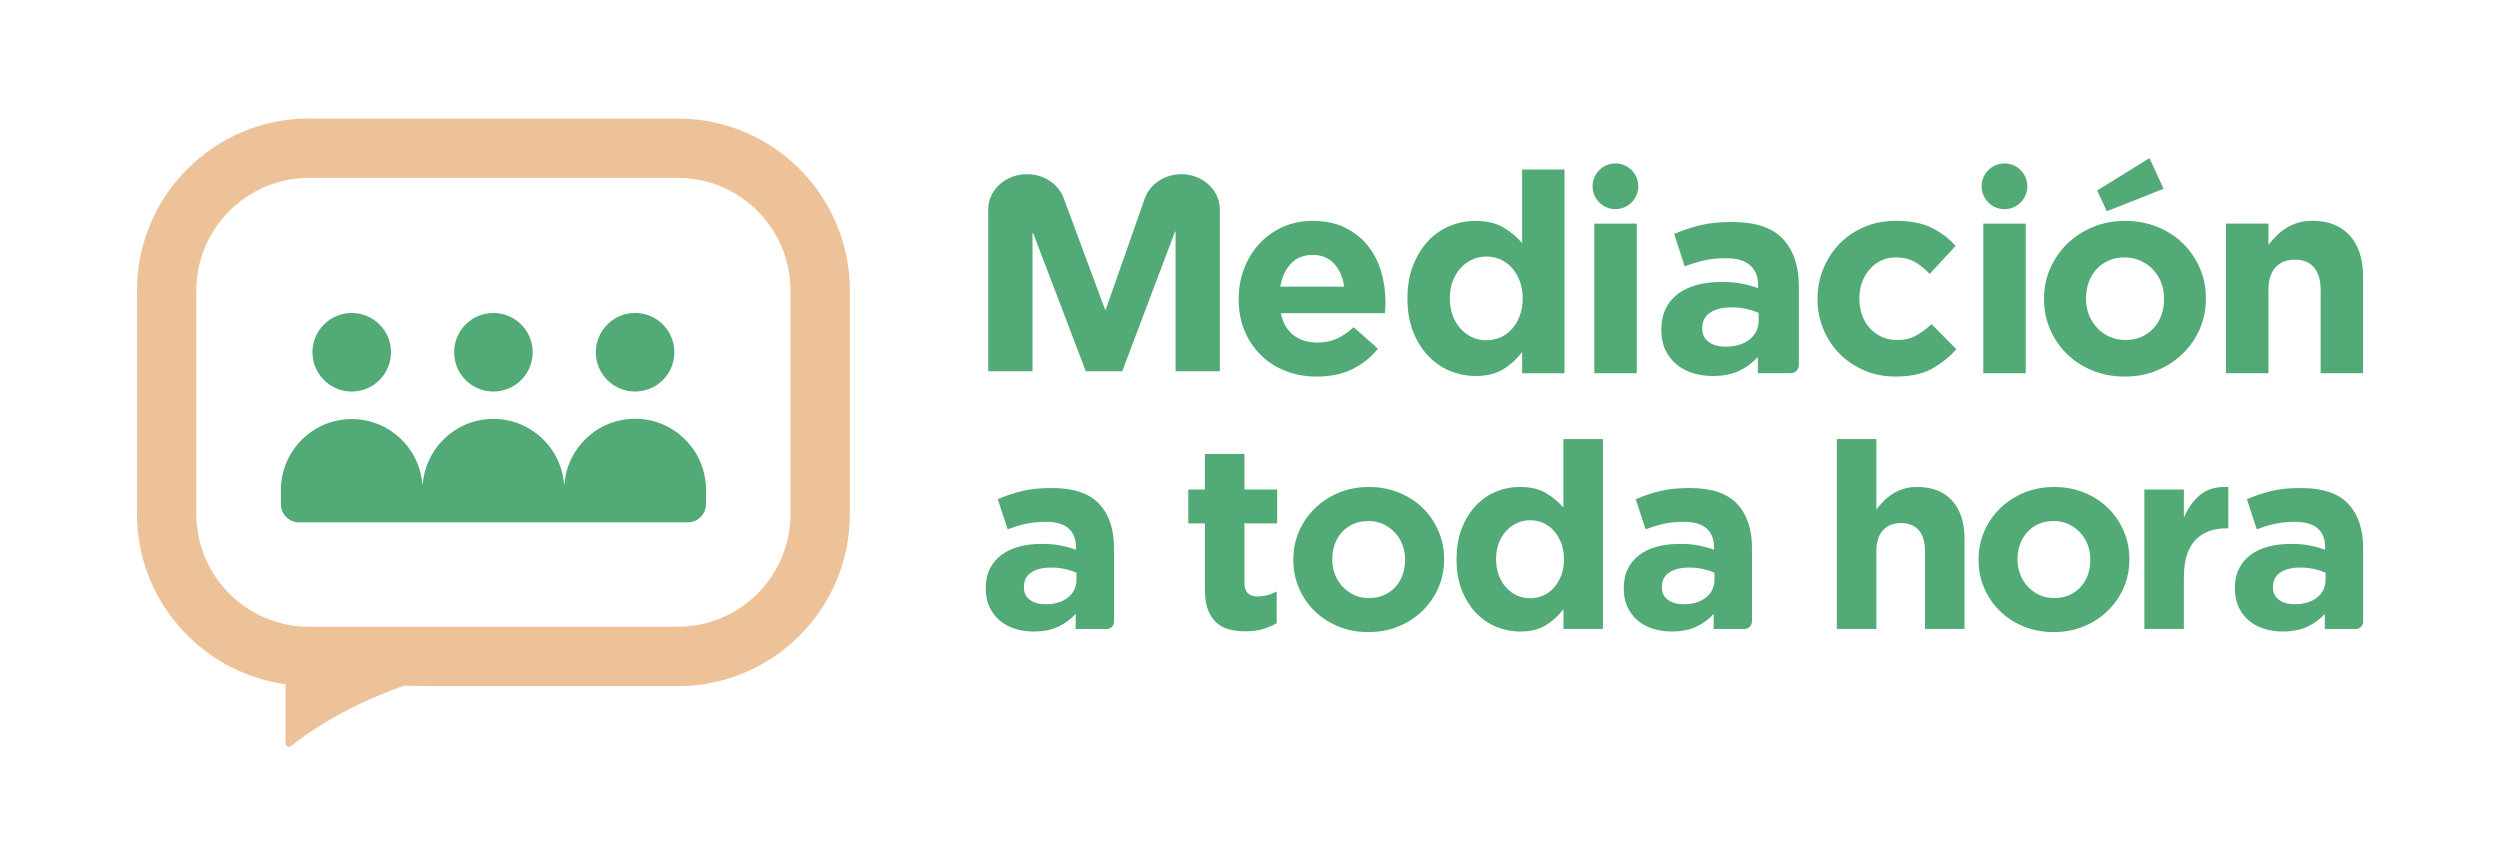
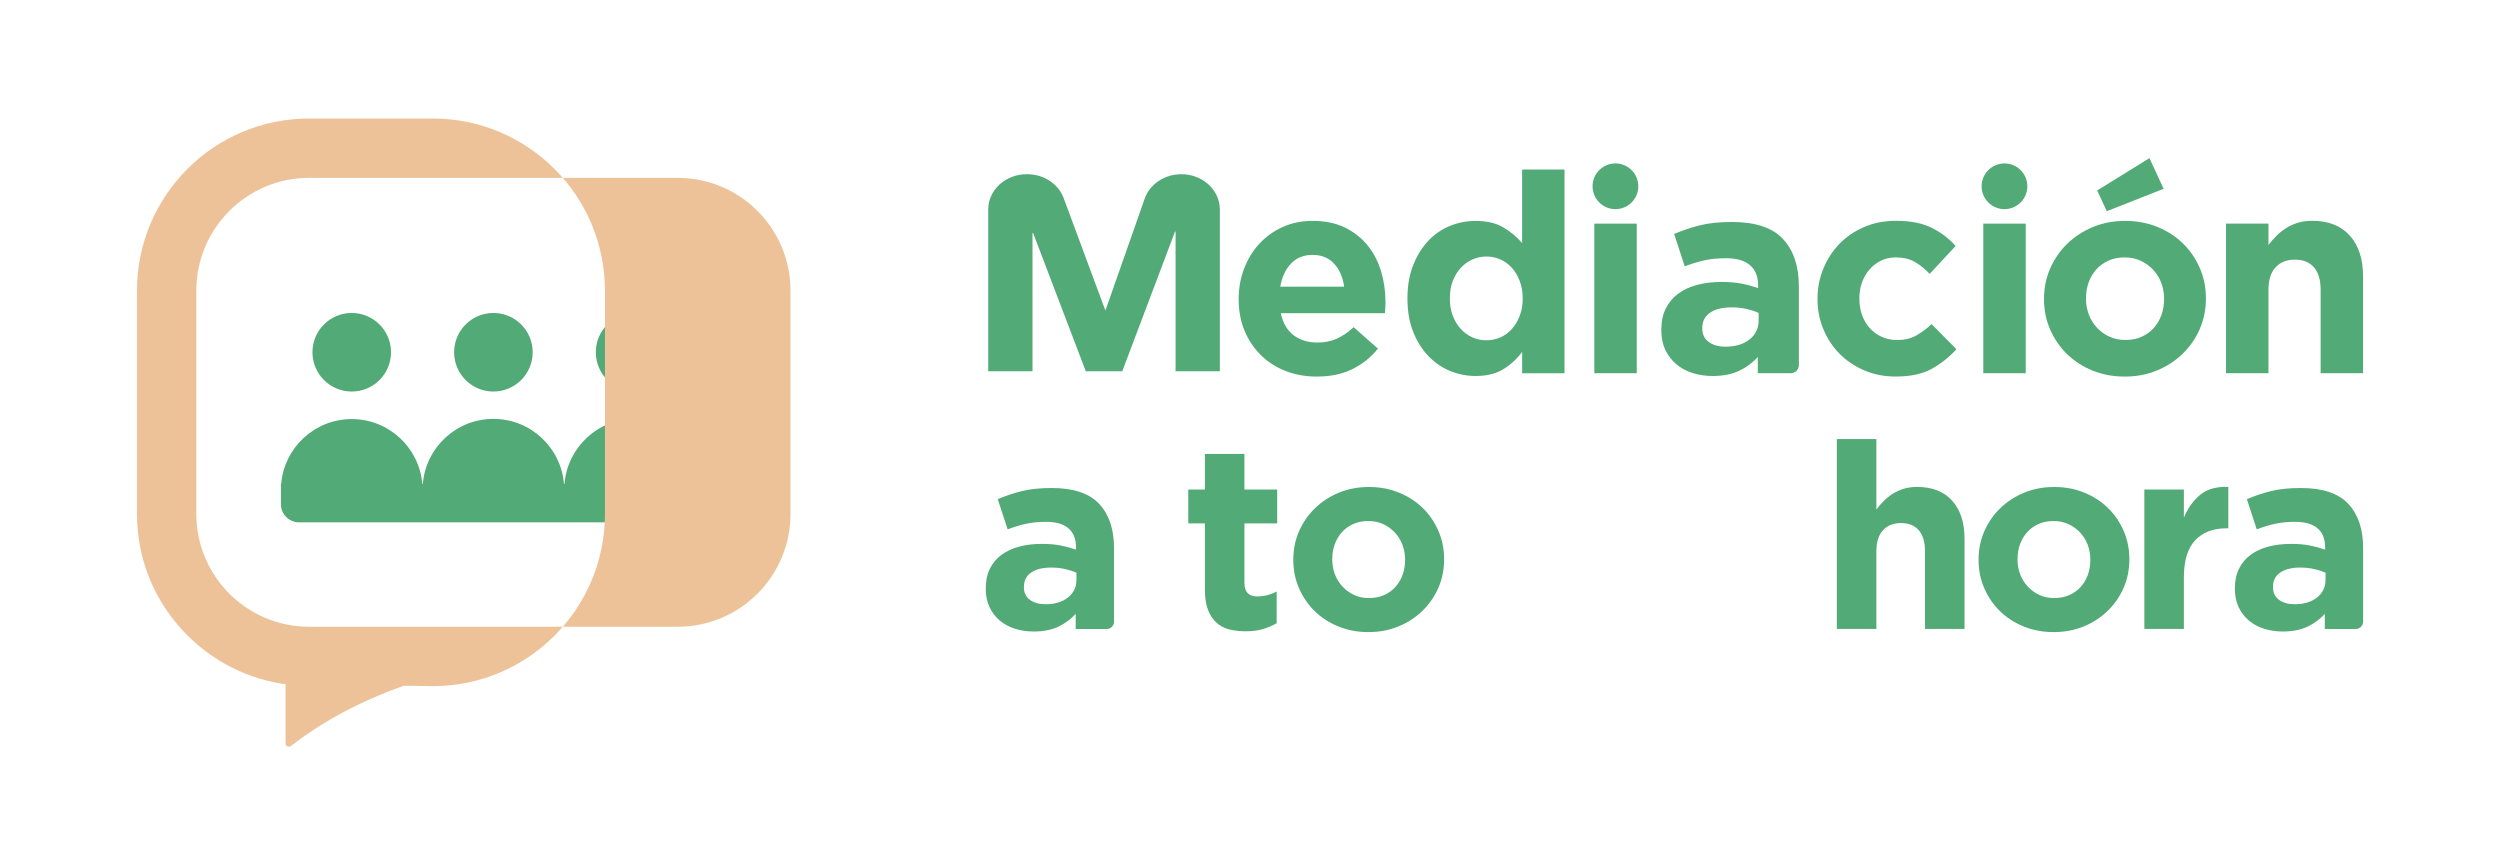
<svg xmlns="http://www.w3.org/2000/svg" id="Capa_1" version="1.1" viewBox="0 0 682.26 236.13">
  <defs>
    <style>
      .st0 {
        fill: #52aa76;
      }

      .st1 {
        fill: #edc298;
      }
    </style>
  </defs>
  <g>
    <circle class="st0" cx="173.32" cy="96.13" r="10.72" />
    <circle class="st0" cx="95.99" cy="96.13" r="10.72" />
    <circle class="st0" cx="134.65" cy="96.13" r="10.72" />
    <path class="st0" d="M192.59,132.07c-.79-9.95-9.11-17.79-19.27-17.79s-18.48,7.83-19.27,17.79h-.14c-.81-9.93-9.12-17.75-19.26-17.75s-18.45,7.81-19.26,17.75h-.14c-.83-9.91-9.13-17.7-19.26-17.7s-18.43,7.79-19.26,17.7h-.07v5.52c0,2.74,2.22,4.96,4.96,4.96h106.08c2.74,0,4.96-2.22,4.96-4.96v-5.52h-.07Z" />
  </g>
-   <path class="st1" d="M184.94,32.34h-100.57c-25.95,0-46.99,21.04-46.99,46.99v60.92c0,23.49,17.33,42.94,39.87,46.39h.68s0,16.24,0,16.24c0,.76.87,1.18,1.47.71,8.72-6.79,19.01-12.27,30.84-16.46l7.85.12h66.85c25.96,0,47-21.04,47-47v-60.91c0-25.96-21.04-47-47-47ZM215.73,140.25c0,17-13.78,30.79-30.79,30.79h-100.57c-17,0-30.79-13.78-30.79-30.79v-60.92c0-17,13.78-30.79,30.79-30.79h100.57c17.01,0,30.79,13.79,30.79,30.79v60.91Z" />
+   <path class="st1" d="M184.94,32.34h-100.57c-25.95,0-46.99,21.04-46.99,46.99v60.92c0,23.49,17.33,42.94,39.87,46.39h.68s0,16.24,0,16.24c0,.76.87,1.18,1.47.71,8.72-6.79,19.01-12.27,30.84-16.46l7.85.12c25.96,0,47-21.04,47-47v-60.91c0-25.96-21.04-47-47-47ZM215.73,140.25c0,17-13.78,30.79-30.79,30.79h-100.57c-17,0-30.79-13.78-30.79-30.79v-60.92c0-17,13.78-30.79,30.79-30.79h100.57c17.01,0,30.79,13.79,30.79,30.79v60.91Z" />
  <path class="st0" d="M293.56,171.64v-4.12c-1.32,1.47-2.91,2.64-4.75,3.51-1.85.87-4.09,1.31-6.74,1.31-1.8,0-3.49-.25-5.07-.75-1.59-.5-2.97-1.24-4.15-2.23-1.18-.99-2.12-2.21-2.8-3.66-.69-1.44-1.03-3.11-1.03-5v-.14c0-2.08.38-3.88,1.14-5.39s1.81-2.77,3.16-3.76c1.35-.99,2.96-1.74,4.83-2.24,1.87-.5,3.94-.74,6.21-.74,1.94,0,3.63.14,5.07.43,1.44.28,2.85.66,4.22,1.14v-.64c0-2.27-.69-4-2.06-5.18-1.37-1.18-3.41-1.77-6.1-1.77-2.08,0-3.92.18-5.5.53-1.59.35-3.25.86-5,1.52l-2.7-8.23c2.08-.9,4.26-1.63,6.53-2.2,2.27-.57,5.01-.85,8.23-.85,5.91,0,10.22,1.44,12.92,4.33,2.7,2.89,4.05,6.91,4.05,12.07v20.1c0,1.09-.88,1.97-1.97,1.97h-8.46ZM293.78,156.31c-.95-.43-2-.77-3.16-1.03-1.16-.26-2.4-.39-3.73-.39-2.32,0-4.14.45-5.47,1.35s-1.99,2.2-1.99,3.9v.14c0,1.47.54,2.6,1.63,3.41,1.09.8,2.51,1.21,4.26,1.21,2.55,0,4.6-.61,6.14-1.85,1.54-1.23,2.31-2.84,2.31-4.83v-1.92Z" />
  <path class="st0" d="M344.65,171.68c-1.37.4-2.96.6-4.75.6-1.66,0-3.16-.18-4.51-.53-1.35-.35-2.51-.98-3.48-1.88-.97-.9-1.73-2.07-2.27-3.51-.54-1.44-.82-3.28-.82-5.5v-18.03h-4.54v-9.23h4.54v-9.72h10.79v9.72h8.94v9.23h-8.94v16.25c0,2.46,1.16,3.69,3.48,3.69,1.89,0,3.67-.45,5.32-1.35v8.66c-1.14.66-2.39,1.19-3.76,1.6Z" />
  <path class="st0" d="M392.54,160.4c-1.04,2.39-2.48,4.48-4.33,6.28-1.85,1.8-4.02,3.22-6.53,4.26-2.51,1.04-5.25,1.56-8.23,1.56s-5.65-.51-8.16-1.52c-2.51-1.02-4.67-2.41-6.49-4.19s-3.25-3.86-4.29-6.25c-1.04-2.39-1.56-4.96-1.56-7.7v-.14c0-2.74.52-5.31,1.56-7.7,1.04-2.39,2.48-4.48,4.33-6.28,1.85-1.8,4.02-3.22,6.53-4.26,2.51-1.04,5.25-1.56,8.23-1.56s5.65.51,8.16,1.53c2.51,1.02,4.67,2.41,6.49,4.19,1.82,1.77,3.25,3.86,4.29,6.25,1.04,2.39,1.56,4.96,1.56,7.7v.14c0,2.74-.52,5.31-1.56,7.7ZM383.45,152.7c0-1.42-.24-2.76-.71-4.01s-1.16-2.37-2.06-3.34c-.9-.97-1.96-1.74-3.19-2.31-1.23-.57-2.58-.85-4.05-.85-1.56,0-2.95.27-4.15.82-1.21.54-2.24,1.29-3.09,2.24-.85.95-1.5,2.05-1.95,3.3-.45,1.25-.67,2.59-.67,4.01v.14c0,1.42.24,2.76.71,4.01.47,1.25,1.16,2.37,2.06,3.34.9.97,1.95,1.74,3.16,2.31,1.21.57,2.57.85,4.08.85s2.94-.27,4.15-.82c1.21-.54,2.24-1.29,3.09-2.23.85-.95,1.5-2.05,1.95-3.3.45-1.25.67-2.59.67-4.01v-.14Z" />
-   <path class="st0" d="M426.67,171.64v-5.42c-1.33,1.78-2.92,3.25-4.79,4.4-1.87,1.15-4.22,1.73-7.06,1.73-2.23,0-4.38-.43-6.46-1.28-2.08-.85-3.93-2.12-5.54-3.8-1.61-1.68-2.9-3.74-3.87-6.17-.97-2.44-1.45-5.24-1.45-8.41v-.14c0-3.17.48-5.97,1.45-8.41.97-2.44,2.25-4.49,3.83-6.17,1.59-1.68,3.42-2.95,5.5-3.8,2.08-.85,4.26-1.28,6.53-1.28,2.89,0,5.26.56,7.13,1.69s3.44,2.44,4.72,3.94v-18.69h10.79v51.81h-10.79ZM426.81,152.55c0-1.57-.25-3.01-.74-4.32-.5-1.31-1.16-2.43-1.99-3.36-.83-.93-1.8-1.64-2.91-2.14-1.11-.5-2.31-.75-3.58-.75s-2.47.25-3.58.75c-1.11.5-2.09,1.21-2.95,2.14s-1.53,2.04-2.02,3.32c-.5,1.29-.75,2.74-.75,4.36v.14c0,1.57.25,3.01.75,4.32.5,1.31,1.17,2.43,2.02,3.36.85.93,1.83,1.64,2.95,2.14,1.11.5,2.31.75,3.58.75s2.47-.25,3.58-.75c1.11-.5,2.08-1.21,2.91-2.14.83-.93,1.49-2.05,1.99-3.36.5-1.31.74-2.75.74-4.32v-.14Z" />
-   <path class="st0" d="M467.67,171.64v-4.12c-1.32,1.47-2.91,2.64-4.75,3.51-1.85.87-4.09,1.31-6.74,1.31-1.8,0-3.49-.25-5.07-.75-1.59-.5-2.97-1.24-4.15-2.23-1.18-.99-2.12-2.21-2.8-3.66-.69-1.44-1.03-3.11-1.03-5v-.14c0-2.08.38-3.88,1.14-5.39s1.81-2.77,3.16-3.76c1.35-.99,2.96-1.74,4.83-2.24,1.87-.5,3.94-.74,6.21-.74,1.94,0,3.63.14,5.07.43,1.44.28,2.85.66,4.22,1.14v-.64c0-2.27-.69-4-2.06-5.18-1.37-1.18-3.41-1.77-6.1-1.77-2.08,0-3.92.18-5.5.53-1.59.35-3.25.86-5,1.52l-2.7-8.23c2.08-.9,4.26-1.63,6.53-2.2,2.27-.57,5.01-.85,8.23-.85,5.91,0,10.22,1.44,12.92,4.33,2.7,2.89,4.05,6.91,4.05,12.07v19.97c0,1.16-.94,2.1-2.1,2.1h-8.33ZM467.89,156.31c-.95-.43-2-.77-3.16-1.03-1.16-.26-2.4-.39-3.73-.39-2.32,0-4.14.45-5.47,1.35-1.32.9-1.99,2.2-1.99,3.9v.14c0,1.47.54,2.6,1.63,3.41,1.09.8,2.51,1.21,4.26,1.21,2.55,0,4.6-.61,6.14-1.85,1.54-1.23,2.31-2.84,2.31-4.83v-1.92Z" />
  <path class="st0" d="M525.34,171.64v-21.17c0-2.55-.57-4.47-1.7-5.77-1.14-1.3-2.74-1.95-4.83-1.95s-3.73.65-4.93,1.95c-1.21,1.3-1.81,3.22-1.81,5.77v21.17h-10.79v-51.81h10.79v19.21c.61-.81,1.29-1.58,2.02-2.32.73-.74,1.55-1.39,2.45-1.97.9-.57,1.89-1.02,2.98-1.36,1.09-.33,2.32-.5,3.69-.5,4.12,0,7.3,1.25,9.55,3.76,2.25,2.51,3.37,5.96,3.37,10.36v24.63h-10.79Z" />
  <path class="st0" d="M579.55,160.4c-1.04,2.39-2.48,4.48-4.33,6.28-1.85,1.8-4.02,3.22-6.53,4.26-2.51,1.04-5.25,1.56-8.23,1.56s-5.65-.51-8.16-1.52c-2.51-1.02-4.67-2.41-6.49-4.19-1.82-1.77-3.25-3.86-4.29-6.25-1.04-2.39-1.56-4.96-1.56-7.7v-.14c0-2.74.52-5.31,1.56-7.7,1.04-2.39,2.48-4.48,4.33-6.28,1.85-1.8,4.02-3.22,6.53-4.26,2.51-1.04,5.25-1.56,8.23-1.56s5.65.51,8.16,1.53c2.51,1.02,4.67,2.41,6.49,4.19,1.82,1.77,3.25,3.86,4.29,6.25,1.04,2.39,1.56,4.96,1.56,7.7v.14c0,2.74-.52,5.31-1.56,7.7ZM570.46,152.7c0-1.42-.24-2.76-.71-4.01s-1.16-2.37-2.06-3.34c-.9-.97-1.96-1.74-3.19-2.31-1.23-.57-2.58-.85-4.05-.85-1.56,0-2.95.27-4.15.82-1.21.54-2.24,1.29-3.09,2.24-.85.95-1.5,2.05-1.95,3.3-.45,1.25-.67,2.59-.67,4.01v.14c0,1.42.24,2.76.71,4.01.47,1.25,1.16,2.37,2.06,3.34s1.95,1.74,3.16,2.31c1.21.57,2.57.85,4.08.85s2.94-.27,4.15-.82c1.21-.54,2.24-1.29,3.09-2.23s1.5-2.05,1.95-3.3c.45-1.25.67-2.59.67-4.01v-.14Z" />
  <path class="st0" d="M607.56,144.18c-3.6,0-6.42,1.09-8.48,3.26-2.06,2.18-3.09,5.56-3.09,10.15v14.05h-10.79v-38.04h10.79v7.66c1.09-2.6,2.58-4.68,4.47-6.24,1.89-1.56,4.45-2.27,7.66-2.13v11.28h-.57Z" />
  <path class="st0" d="M634.45,171.64v-4.12c-1.32,1.47-2.91,2.64-4.75,3.51-1.85.87-4.09,1.31-6.74,1.31-1.8,0-3.49-.25-5.07-.75-1.59-.5-2.97-1.24-4.15-2.23-1.18-.99-2.12-2.21-2.8-3.66-.69-1.44-1.03-3.11-1.03-5v-.14c0-2.08.38-3.88,1.14-5.39.76-1.51,1.81-2.77,3.16-3.76,1.35-.99,2.96-1.74,4.83-2.24,1.87-.5,3.94-.74,6.21-.74,1.94,0,3.63.14,5.07.43,1.44.28,2.85.66,4.22,1.14v-.64c0-2.27-.69-4-2.06-5.18-1.37-1.18-3.41-1.77-6.1-1.77-2.08,0-3.92.18-5.5.53-1.59.35-3.25.86-5,1.52l-2.7-8.23c2.08-.9,4.26-1.63,6.53-2.2,2.27-.57,5.01-.85,8.23-.85,5.91,0,10.22,1.44,12.92,4.33,2.7,2.89,4.05,6.91,4.05,12.07v20.04c0,1.12-.91,2.03-2.03,2.03h-8.4ZM634.66,156.31c-.95-.43-2-.77-3.16-1.03-1.16-.26-2.4-.39-3.73-.39-2.32,0-4.14.45-5.47,1.35s-1.99,2.2-1.99,3.9v.14c0,1.47.54,2.6,1.63,3.41,1.09.8,2.51,1.21,4.26,1.21,2.55,0,4.6-.61,6.14-1.85,1.54-1.23,2.31-2.84,2.31-4.83v-1.92Z" />
  <path class="st0" d="M378.05,84.03c-.03.41-.06.89-.11,1.45h-28.4c.56,2.64,1.71,4.63,3.46,5.98,1.75,1.35,3.92,2.02,6.51,2.02,1.93,0,3.66-.33,5.18-.99,1.52-.66,3.1-1.72,4.72-3.2l6.63,5.86c-1.93,2.39-4.26,4.25-7.01,5.6-2.74,1.35-5.97,2.02-9.67,2.02-3.05,0-5.88-.51-8.49-1.52-2.61-1.01-4.87-2.46-6.78-4.34-1.9-1.88-3.39-4.1-4.45-6.66-1.07-2.56-1.6-5.42-1.6-8.57v-.15c0-2.89.49-5.64,1.48-8.22.99-2.59,2.37-4.85,4.15-6.78,1.78-1.93,3.9-3.45,6.36-4.57,2.46-1.12,5.19-1.68,8.19-1.68,3.4,0,6.35.61,8.83,1.83,2.49,1.22,4.56,2.86,6.21,4.91,1.65,2.06,2.87,4.42,3.66,7.08.79,2.67,1.18,5.44,1.18,8.34v.15c0,.56-.01,1.04-.04,1.45ZM364.08,71.96c-1.47-1.6-3.43-2.4-5.86-2.4s-4.4.79-5.9,2.36c-1.5,1.58-2.47,3.68-2.93,6.32h17.44c-.36-2.59-1.27-4.68-2.74-6.28Z" />
  <path class="st0" d="M415.4,101.85v-5.81c-1.42,1.91-3.14,3.49-5.14,4.72-2.01,1.23-4.53,1.85-7.58,1.85-2.39,0-4.7-.46-6.93-1.37-2.24-.91-4.21-2.27-5.94-4.07-1.73-1.8-3.11-4.01-4.15-6.62s-1.56-5.62-1.56-9.02v-.15c0-3.4.52-6.41,1.56-9.02,1.04-2.61,2.41-4.82,4.11-6.63,1.7-1.8,3.67-3.16,5.9-4.07,2.23-.91,4.57-1.37,7.01-1.37,3.1,0,5.65.6,7.65,1.81,2.01,1.21,3.69,2.62,5.06,4.23v-20.06h11.57v55.59h-11.57ZM415.55,81.36c0-1.69-.27-3.23-.8-4.64-.53-1.4-1.24-2.61-2.13-3.6-.89-1-1.93-1.76-3.12-2.3-1.19-.54-2.47-.81-3.85-.81s-2.65.27-3.85.81c-1.19.54-2.25,1.3-3.16,2.3-.91,1-1.64,2.18-2.17,3.57-.53,1.38-.8,2.94-.8,4.68v.15c0,1.69.27,3.23.8,4.64.53,1.4,1.26,2.61,2.17,3.6.91,1,1.97,1.76,3.16,2.3s2.47.8,3.85.8,2.65-.27,3.85-.8c1.19-.54,2.23-1.3,3.12-2.3.89-1,1.6-2.2,2.13-3.6.53-1.41.8-2.95.8-4.64v-.15Z" />
  <path class="st0" d="M435.1,101.85v-40.82h11.58v40.82h-11.58Z" />
  <path class="st0" d="M479.71,101.85v-4.42c-1.42,1.57-3.12,2.83-5.1,3.77-1.98.94-4.39,1.41-7.23,1.41-1.93,0-3.74-.27-5.44-.8-1.7-.53-3.19-1.33-4.45-2.4-1.27-1.07-2.27-2.37-3.01-3.92-.74-1.55-1.1-3.34-1.1-5.37v-.15c0-2.23.41-4.16,1.22-5.79.81-1.62,1.94-2.97,3.39-4.04,1.45-1.07,3.17-1.87,5.18-2.4,2.01-.53,4.23-.8,6.66-.8,2.08,0,3.9.15,5.44.46,1.55.3,3.06.71,4.53,1.22v-.69c0-2.44-.74-4.29-2.21-5.56-1.47-1.27-3.66-1.9-6.55-1.9-2.23,0-4.2.19-5.9.57-1.7.38-3.49.93-5.37,1.64l-2.89-8.83c2.23-.96,4.57-1.75,7.01-2.36,2.44-.61,5.38-.91,8.83-.91,6.35,0,10.97,1.55,13.86,4.64,2.89,3.1,4.34,7.41,4.34,12.95v21.47c0,1.22-.99,2.21-2.21,2.21h-8.98ZM479.94,85.4c-1.02-.46-2.15-.82-3.39-1.1-1.24-.28-2.58-.42-4-.42-2.49,0-4.44.48-5.86,1.45-1.42.96-2.13,2.36-2.13,4.19v.15c0,1.57.58,2.79,1.75,3.65,1.17.86,2.69,1.29,4.57,1.29,2.74,0,4.94-.66,6.59-1.98,1.65-1.32,2.47-3.05,2.47-5.18v-2.06Z" />
  <path class="st0" d="M527.16,100.67c-2.54,1.4-5.84,2.09-9.9,2.09-3.05,0-5.88-.56-8.49-1.68-2.61-1.12-4.86-2.63-6.74-4.53-1.88-1.9-3.35-4.14-4.42-6.7-1.07-2.56-1.6-5.29-1.6-8.19v-.15c0-2.89.53-5.64,1.6-8.22,1.07-2.59,2.54-4.85,4.42-6.78,1.88-1.93,4.12-3.45,6.74-4.57,2.61-1.12,5.49-1.68,8.64-1.68,3.86,0,7.06.61,9.59,1.83,2.54,1.22,4.77,2.89,6.7,5.03l-7.08,7.62c-1.32-1.37-2.68-2.46-4.07-3.27-1.4-.81-3.13-1.22-5.22-1.22-1.47,0-2.8.29-4,.88-1.19.58-2.24,1.38-3.12,2.4-.89,1.02-1.58,2.2-2.06,3.54-.48,1.35-.72,2.78-.72,4.3v.15c0,1.57.24,3.05.72,4.42.48,1.37,1.18,2.56,2.09,3.58.91,1.02,2.01,1.82,3.27,2.4,1.27.58,2.69.88,4.26.88,1.93,0,3.62-.39,5.06-1.18,1.45-.79,2.88-1.84,4.3-3.16l6.78,6.85c-1.98,2.18-4.24,3.97-6.78,5.37Z" />
  <path class="st0" d="M541.25,101.85v-40.82h11.58v40.82h-11.58Z" />
  <path class="st0" d="M633.31,101.85v-22.71c0-2.73-.61-4.8-1.83-6.19-1.22-1.39-2.94-2.09-5.18-2.09s-4,.7-5.29,2.09c-1.29,1.39-1.94,3.46-1.94,6.19v22.71h-11.58v-40.82h11.58v5.83c.66-.87,1.38-1.7,2.17-2.49.79-.79,1.66-1.49,2.63-2.11.96-.61,2.03-1.1,3.2-1.46,1.17-.36,2.49-.54,3.96-.54,4.42,0,7.83,1.35,10.24,4.04,2.41,2.69,3.62,6.4,3.62,11.12v26.42h-11.57Z" />
  <path class="st0" d="M280.2,47.54h.13c4.5,0,8.5,2.62,9.95,6.53l11.3,30.45h.17l10.64-30.3c1.4-3.98,5.44-6.68,10-6.68h0c5.8,0,10.51,4.31,10.51,9.63v44.15h-12.08v-38.11h-.16l-14.39,38.11h-9.95l-14.38-37.73h-.17v37.73h-12.08v-44.15c0-5.32,4.7-9.63,10.51-9.63Z" />
  <path class="st0" d="M600.33,89.78c-1.12,2.56-2.67,4.81-4.65,6.74-1.98,1.93-4.32,3.45-7.01,4.57-2.69,1.12-5.64,1.68-8.83,1.68s-6.07-.55-8.76-1.64c-2.69-1.09-5.01-2.59-6.97-4.49-1.95-1.9-3.49-4.14-4.61-6.7-1.12-2.56-1.68-5.32-1.68-8.26v-.15c0-2.94.56-5.7,1.68-8.26,1.12-2.56,2.67-4.81,4.64-6.74,1.98-1.93,4.32-3.45,7.01-4.57s5.64-1.68,8.83-1.68,6.07.55,8.76,1.64c2.69,1.09,5.01,2.59,6.97,4.49,1.95,1.9,3.49,4.14,4.61,6.7,1.12,2.56,1.68,5.32,1.68,8.26v.15c0,2.94-.56,5.7-1.68,8.26ZM590.59,81.51c0-1.52-.26-2.96-.76-4.3-.51-1.34-1.24-2.54-2.21-3.58-.97-1.04-2.11-1.87-3.43-2.47-1.32-.61-2.77-.91-4.34-.91-1.68,0-3.16.29-4.45.88-1.29.58-2.4,1.38-3.31,2.4-.91,1.02-1.61,2.2-2.09,3.54-.48,1.35-.72,2.78-.72,4.3v.15c0,1.52.25,2.96.76,4.3.51,1.35,1.24,2.54,2.21,3.58.96,1.04,2.09,1.87,3.39,2.47s2.75.91,4.38.91,3.16-.29,4.45-.88c1.29-.58,2.4-1.38,3.31-2.4.91-1.02,1.61-2.2,2.09-3.54.48-1.34.72-2.78.72-4.3v-.15Z" />
  <polygon class="st0" points="590.46 51.52 574.95 57.64 572.33 51.98 586.59 43.15 590.46 51.52" />
  <circle class="st0" cx="440.86" cy="50.84" r="6.24" />
  <circle class="st0" cx="547.03" cy="50.84" r="6.24" />
</svg>